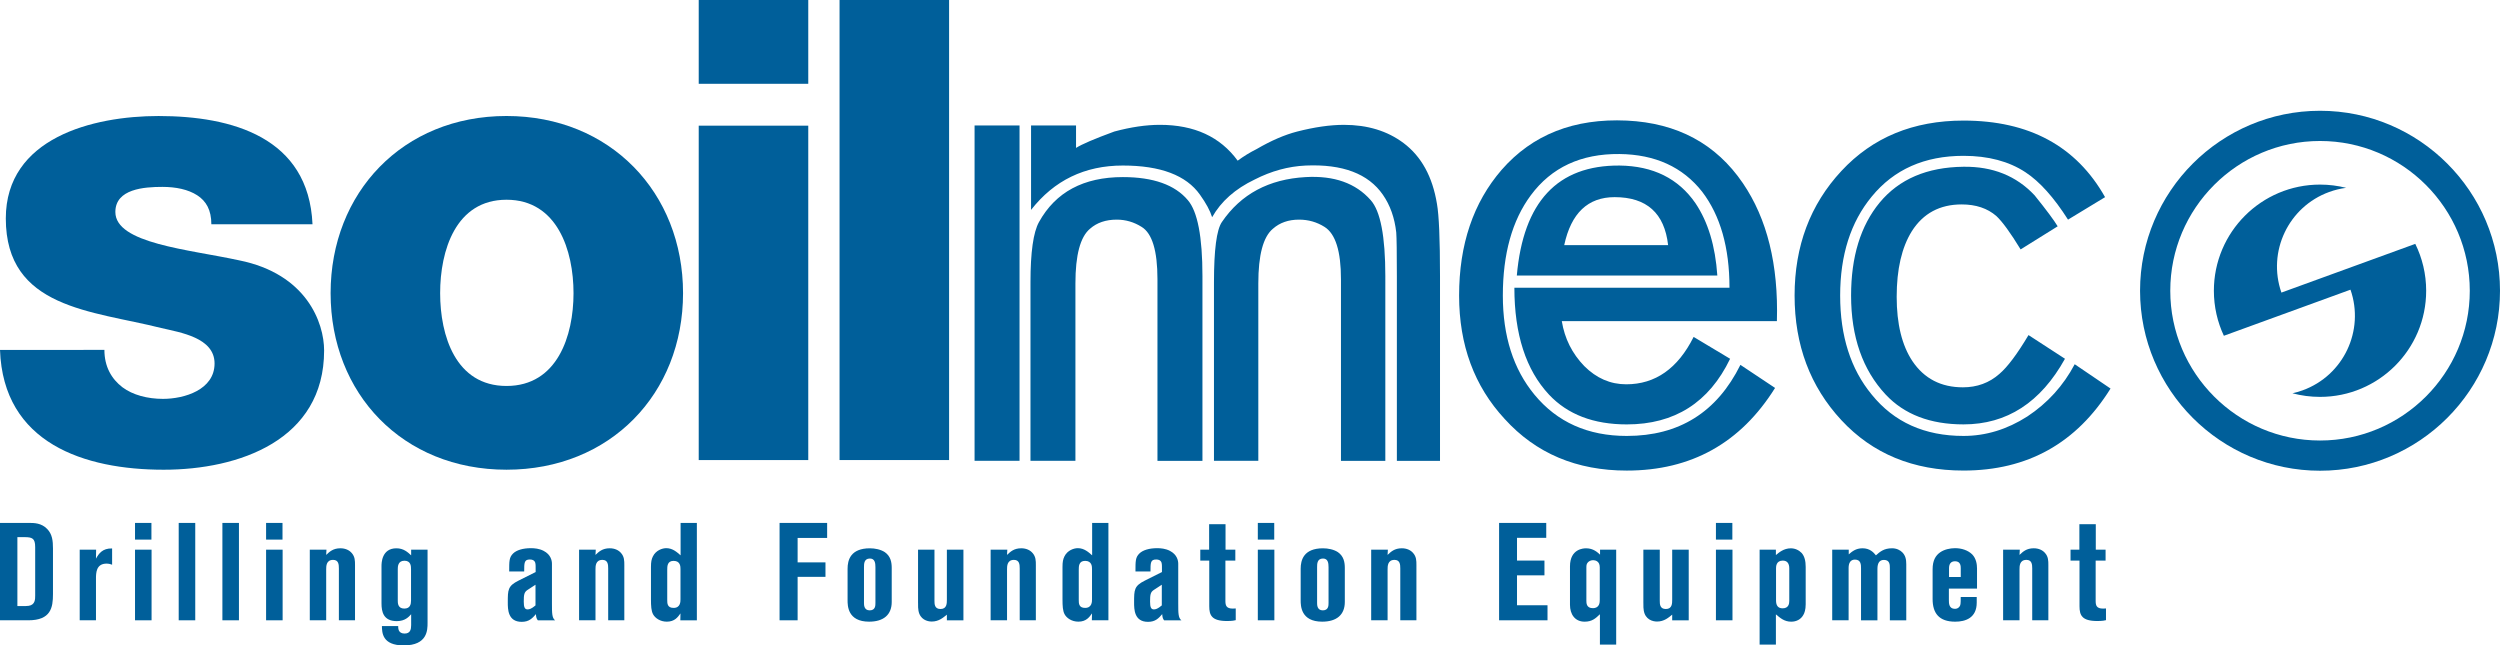
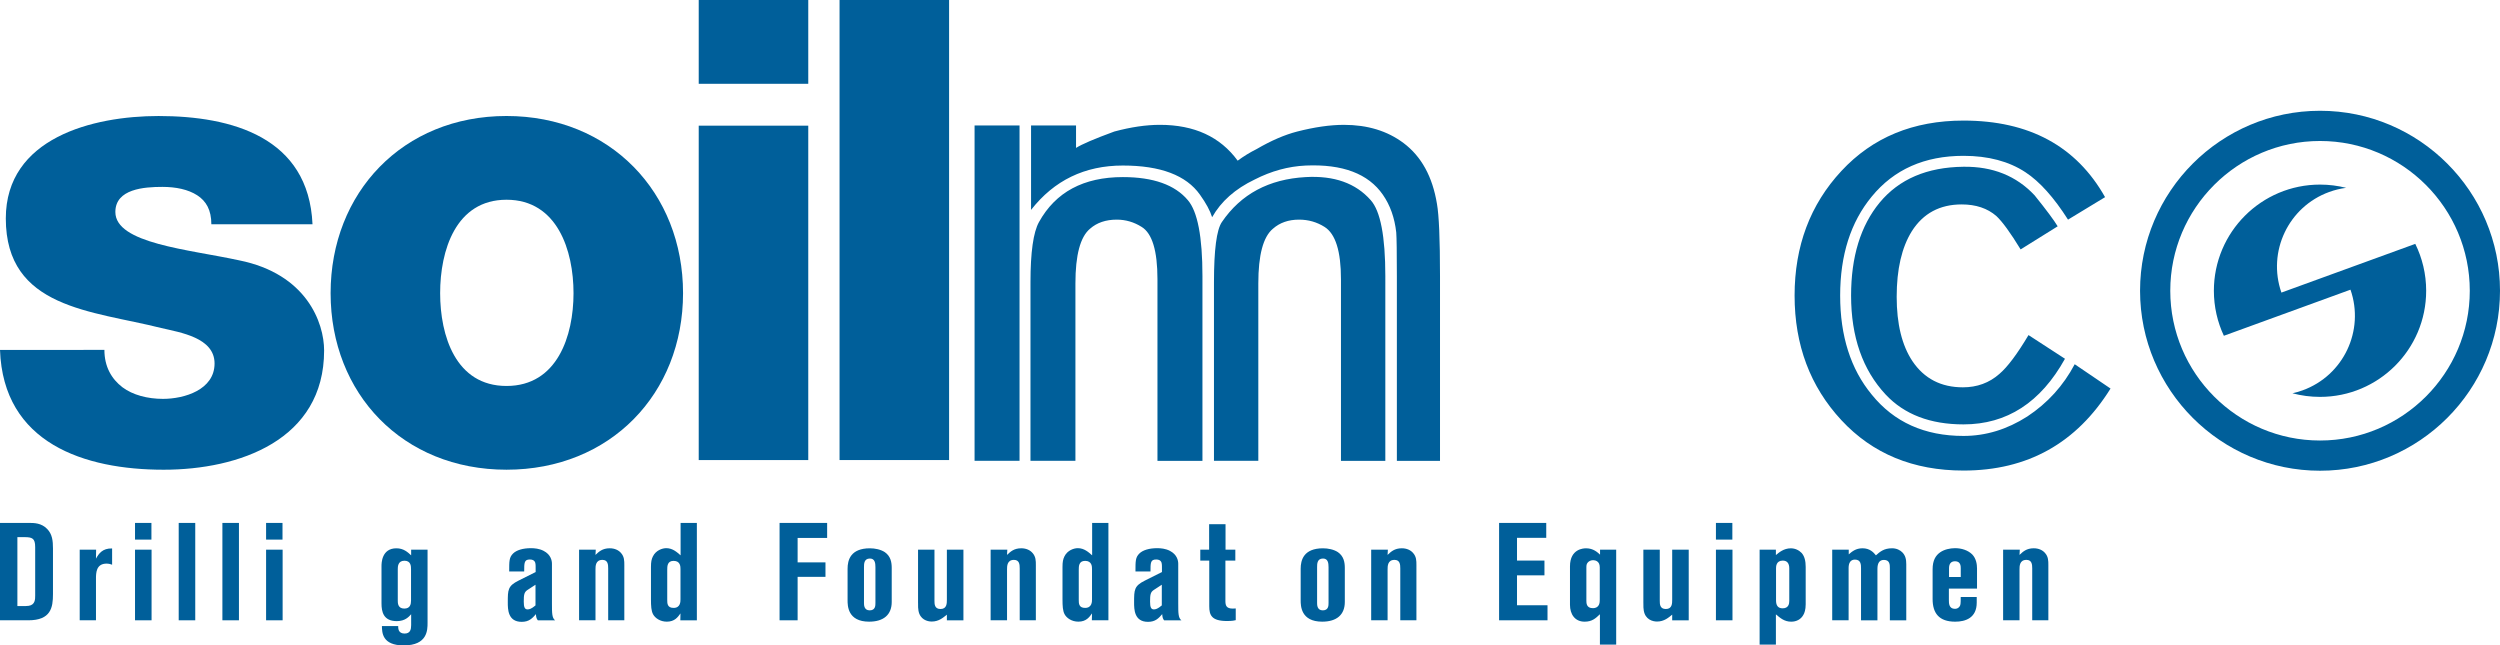
<svg xmlns="http://www.w3.org/2000/svg" version="1.1" id="Layer_1" x="0px" y="0px" width="184.343px" height="47.59px" viewBox="0 0 184.343 47.59" enable-background="new 0 0 184.343 47.59" xml:space="preserve">
  <g>
    <g>
      <path fill-rule="evenodd" clip-rule="evenodd" fill="#005F9A" d="M59.599,0h-8.077v6.177h8.077V0z M51.522,33.923h8.077V9.266    h-8.077V33.923z" />
    </g>
    <g>
      <path fill-rule="evenodd" clip-rule="evenodd" fill="#005F9A" d="M1.282,39.607h0.519c0.58,0,0.793,0.091,0.793,0.732v3.58    c0,0.264,0,0.681-0.479,0.753c-0.111,0.02-0.213,0.02-0.833,0.02V39.607 M-0.039,45.739h2.125c1.668,0,1.82-0.937,1.82-1.933    v-3.356c0-0.57-0.05-1.057-0.427-1.445c-0.436-0.447-0.956-0.447-1.383-0.447h-2.135V45.739z" />
    </g>
    <g>
      <path fill-rule="evenodd" clip-rule="evenodd" fill="#005F9A" d="M5.877,45.739h1.2v-3.062c0-0.406,0-1.118,0.783-1.118    c0.194,0,0.315,0.051,0.407,0.082v-1.2c-0.711-0.021-0.987,0.386-1.19,0.752l0.01-0.661h-1.21V45.739" />
    </g>
    <g>
      <path fill-rule="evenodd" clip-rule="evenodd" fill="#005F9A" d="M9.956,45.739h1.22v-5.208h-1.22V45.739z M9.956,39.789h1.21    v-1.23h-1.21V39.789z" />
    </g>
    <g>
      <rect x="13.177" y="38.559" fill="#005F9A" width="1.22" height="7.18" />
    </g>
    <g>
      <rect x="16.399" y="38.559" fill="#005F9A" width="1.22" height="7.18" />
    </g>
    <g>
      <path fill-rule="evenodd" clip-rule="evenodd" fill="#005F9A" d="M19.621,45.739h1.219v-5.208h-1.219V45.739z M19.621,39.789h1.21    v-1.23h-1.21V39.789z" />
    </g>
    <g>
-       <path fill-rule="evenodd" clip-rule="evenodd" fill="#005F9A" d="M22.842,45.739h1.21v-3.754c0-0.234,0-0.701,0.509-0.701    c0.407,0,0.427,0.345,0.427,0.63v3.825h1.19V41.67c0-0.313,0-0.62-0.245-0.894c-0.173-0.203-0.458-0.347-0.834-0.347    c-0.538,0-0.803,0.256-1.047,0.489l0.021-0.387h-1.23V45.739" />
-     </g>
+       </g>
    <g>
      <path fill-rule="evenodd" clip-rule="evenodd" fill="#005F9A" d="M29.331,41.967c0-0.163,0-0.621,0.49-0.621    c0.487,0,0.487,0.417,0.487,0.641v2.3c0,0.263-0.061,0.588-0.498,0.588c-0.479,0-0.479-0.418-0.479-0.58V41.967 M30.318,40.95    c-0.255-0.236-0.56-0.52-1.089-0.52c-1.098,0-1.098,1.118-1.098,1.312v2.757c0,0.598,0.132,1.301,1.128,1.301    c0.61,0,0.885-0.315,1.058-0.509v0.805c0,0.313-0.061,0.62-0.488,0.62c-0.234,0-0.357-0.102-0.417-0.225    c-0.051-0.122-0.051-0.253-0.051-0.325h-1.2c0.01,0.479,0.02,1.424,1.607,1.424c1.759,0,1.759-1.139,1.759-1.668v-5.39h-1.21    V40.95z" />
    </g>
    <g>
      <path fill-rule="evenodd" clip-rule="evenodd" fill="#005F9A" d="M39.486,44.641c-0.295,0.253-0.458,0.295-0.58,0.295    c-0.213,0-0.285-0.162-0.285-0.57c0-0.519,0.03-0.702,0.275-0.864l0.59-0.386V44.641 M38.652,42.139c0-0.641,0-0.884,0.417-0.884    c0.367,0,0.407,0.234,0.418,0.345c0.01,0.051,0.01,0.102,0.01,0.581l-1.261,0.631c-0.793,0.396-0.793,0.68-0.793,1.606    c0,0.498,0,1.435,1.027,1.435c0.549,0,0.793-0.276,1.048-0.57c0.01,0.223,0.05,0.357,0.143,0.458h1.271    c-0.233-0.184-0.233-0.52-0.233-1.272v-2.899c0-0.234-0.083-0.681-0.621-0.955c-0.315-0.163-0.671-0.194-0.926-0.194    c-0.599,0-1.067,0.144-1.322,0.396c-0.284,0.286-0.284,0.541-0.284,1.323H38.652z" />
    </g>
    <g>
      <path fill-rule="evenodd" clip-rule="evenodd" fill="#005F9A" d="M42.7,45.739h1.21v-3.754c0-0.234,0-0.701,0.509-0.701    c0.407,0,0.427,0.345,0.427,0.63v3.825h1.19V41.67c0-0.313,0-0.62-0.244-0.894c-0.174-0.203-0.458-0.347-0.834-0.347    c-0.54,0-0.804,0.256-1.049,0.489l0.021-0.387H42.7V45.739" />
    </g>
    <g>
      <path fill-rule="evenodd" clip-rule="evenodd" fill="#005F9A" d="M49.2,42.018c0-0.256,0-0.661,0.469-0.661    c0.508,0,0.508,0.436,0.508,0.598v2.239c0,0.162,0,0.631-0.508,0.631c-0.469,0-0.469-0.337-0.469-0.59V42.018 M50.186,40.95    c-0.255-0.224-0.58-0.53-1.057-0.53c-0.285,0-0.763,0.152-0.987,0.61C48.04,41.235,48,41.437,48,41.804v2.38    c0,0.508,0.021,0.854,0.153,1.107c0.152,0.285,0.528,0.549,1.016,0.549c0.58,0,0.814-0.336,1.007-0.609l-0.01,0.508h1.219V38.56    h-1.2V40.95z" />
    </g>
    <g>
      <polyline fill="#005F9A" points="57.483,45.739 58.814,45.739 58.814,42.535 60.868,42.535 60.868,41.468 58.814,41.468     58.814,39.666 60.991,39.666 60.991,38.559 57.483,38.559 57.483,45.739   " />
    </g>
    <g>
      <path fill-rule="evenodd" clip-rule="evenodd" fill="#005F9A" d="M63.708,41.825c0-0.245,0-0.641,0.437-0.641    c0.365,0,0.407,0.335,0.407,0.63v2.643c0,0.194,0,0.549-0.427,0.549c-0.417,0-0.417-0.407-0.417-0.538V41.825 M62.498,44.264    c0,0.386,0,1.576,1.587,1.576c1.078,0,1.668-0.519,1.668-1.454v-2.502c0-0.417-0.072-0.864-0.508-1.169    c-0.306-0.202-0.733-0.285-1.099-0.285c-1.435,0-1.648,0.876-1.648,1.505V44.264z" />
    </g>
    <g>
      <path fill-rule="evenodd" clip-rule="evenodd" fill="#005F9A" d="M67.695,44.457c0,0.296,0,0.407,0.03,0.57    c0.112,0.65,0.641,0.804,0.977,0.804c0.529,0,0.854-0.295,1.118-0.509v0.418h1.22v-5.207h-1.22v3.682c0,0.273,0,0.692-0.468,0.692    c-0.447,0-0.447-0.368-0.447-0.621v-3.753h-1.211V44.457" />
    </g>
    <g>
      <path fill-rule="evenodd" clip-rule="evenodd" fill="#005F9A" d="M73.046,45.739h1.21v-3.754c0-0.234,0-0.701,0.508-0.701    c0.407,0,0.427,0.345,0.427,0.63v3.825h1.19V41.67c0-0.313,0-0.62-0.244-0.894c-0.173-0.203-0.458-0.347-0.834-0.347    c-0.54,0-0.803,0.256-1.048,0.489l0.021-0.387h-1.23V45.739" />
    </g>
    <g>
      <path fill-rule="evenodd" clip-rule="evenodd" fill="#005F9A" d="M79.545,42.018c0-0.256,0-0.661,0.468-0.661    c0.509,0,0.509,0.436,0.509,0.598v2.239c0,0.162,0,0.631-0.509,0.631c-0.468,0-0.468-0.337-0.468-0.59V42.018 M80.532,40.95    c-0.255-0.224-0.58-0.53-1.058-0.53c-0.284,0-0.763,0.152-0.987,0.61c-0.101,0.205-0.141,0.407-0.141,0.773v2.38    c0,0.508,0.02,0.854,0.152,1.107c0.152,0.285,0.529,0.549,1.017,0.549c0.58,0,0.814-0.336,1.007-0.609l-0.011,0.508h1.22V38.56    h-1.2V40.95z" />
    </g>
    <g>
      <path fill-rule="evenodd" clip-rule="evenodd" fill="#005F9A" d="M85.668,44.641c-0.295,0.253-0.458,0.295-0.58,0.295    c-0.213,0-0.285-0.162-0.285-0.57c0-0.519,0.03-0.702,0.275-0.864l0.59-0.386V44.641 M84.834,42.139c0-0.641,0-0.884,0.417-0.884    c0.367,0,0.407,0.234,0.418,0.345c0.01,0.051,0.01,0.102,0.01,0.581l-1.261,0.631c-0.793,0.396-0.793,0.68-0.793,1.606    c0,0.498,0,1.435,1.027,1.435c0.549,0,0.793-0.276,1.046-0.57c0.011,0.223,0.051,0.357,0.143,0.458h1.272    c-0.233-0.184-0.233-0.52-0.233-1.272v-2.899c0-0.234-0.083-0.681-0.621-0.955c-0.315-0.163-0.671-0.194-0.926-0.194    c-0.599,0-1.067,0.144-1.322,0.396c-0.285,0.286-0.285,0.541-0.285,1.323H84.834z" />
    </g>
    <g>
      <path fill="#005F9A" d="M89.158,40.532h-0.652v0.804h0.661v3.366c0,0.661,0.173,1.09,1.312,1.09c0.407,0,0.559-0.042,0.641-0.063    v-0.864c-0.082,0-0.133,0.011-0.214,0.011c-0.487,0-0.548-0.235-0.548-0.57v-2.97h0.732v-0.804h-0.722v-1.881h-1.21V40.532" />
    </g>
    <g>
-       <path fill-rule="evenodd" clip-rule="evenodd" fill="#005F9A" d="M92.748,45.739h1.22v-5.208h-1.22V45.739z M92.748,39.789h1.211    v-1.23h-1.211V39.789z" />
-     </g>
+       </g>
    <g>
      <path fill-rule="evenodd" clip-rule="evenodd" fill="#005F9A" d="M97.119,41.825c0-0.245,0-0.641,0.437-0.641    c0.365,0,0.407,0.335,0.407,0.63v2.643c0,0.194,0,0.549-0.427,0.549c-0.417,0-0.417-0.407-0.417-0.538V41.825 M95.908,44.264    c0,0.386,0,1.576,1.587,1.576c1.078,0,1.668-0.519,1.668-1.454v-2.502c0-0.417-0.072-0.864-0.508-1.169    c-0.306-0.202-0.733-0.285-1.099-0.285c-1.434,0-1.648,0.876-1.648,1.505V44.264z" />
    </g>
    <g>
      <path fill-rule="evenodd" clip-rule="evenodd" fill="#005F9A" d="M101.107,45.739h1.21v-3.754c0-0.234,0-0.701,0.509-0.701    c0.407,0,0.427,0.345,0.427,0.63v3.825h1.19V41.67c0-0.313,0-0.62-0.245-0.894c-0.173-0.203-0.457-0.347-0.834-0.347    c-0.538,0-0.803,0.256-1.048,0.489l0.021-0.387h-1.23V45.739" />
    </g>
    <g>
      <polyline fill="#005F9A" points="110.539,45.739 114.109,45.739 114.109,44.63 111.86,44.63 111.86,42.424 113.884,42.424     113.884,41.335 111.86,41.335 111.86,39.658 114.016,39.658 114.016,38.559 110.539,38.559 110.539,45.739   " />
    </g>
    <g>
      <path fill-rule="evenodd" clip-rule="evenodd" fill="#005F9A" d="M116.976,41.824c0-0.101,0-0.233,0.102-0.346    c0.082-0.101,0.234-0.172,0.396-0.172c0.152,0,0.488,0.071,0.488,0.518v2.4c0,0.174,0,0.62-0.509,0.62    c-0.478,0-0.478-0.375-0.478-0.558V41.824 M117.983,40.899c-0.183-0.173-0.498-0.469-1.028-0.469    c-0.162,0-1.189,0.021-1.189,1.333v2.837c0,0.682,0.356,1.241,1.078,1.241c0.549,0,0.814-0.244,1.129-0.549v2.238h1.2v-6.997    h-1.19V40.899z" />
    </g>
    <g>
      <path fill-rule="evenodd" clip-rule="evenodd" fill="#005F9A" d="M121.178,44.457c0,0.296,0,0.407,0.03,0.57    c0.112,0.65,0.641,0.804,0.977,0.804c0.528,0,0.854-0.295,1.118-0.509v0.418h1.219v-5.207h-1.219v3.682    c0,0.273,0,0.692-0.468,0.692c-0.448,0-0.448-0.368-0.448-0.621v-3.753h-1.21V44.457" />
    </g>
    <g>
      <path fill-rule="evenodd" clip-rule="evenodd" fill="#005F9A" d="M126.528,45.739h1.22v-5.208h-1.22V45.739z M126.528,39.789    h1.211v-1.23h-1.211V39.789z" />
    </g>
    <g>
      <path fill-rule="evenodd" clip-rule="evenodd" fill="#005F9A" d="M130.959,41.936c0-0.152,0-0.599,0.498-0.599    c0.326,0,0.479,0.213,0.479,0.569v2.41c0,0.203-0.051,0.54-0.488,0.54c-0.367,0-0.488-0.234-0.488-0.581V41.936 M129.75,47.529    h1.2v-2.228c0.315,0.265,0.62,0.54,1.129,0.54c0.375,0,0.711-0.163,0.894-0.498c0.082-0.132,0.173-0.385,0.173-0.783v-2.755    c0-0.437-0.082-0.783-0.295-1.027c-0.203-0.213-0.488-0.347-0.803-0.347c-0.519,0-0.885,0.317-1.099,0.498v-0.396h-1.2V47.529z" />
    </g>
    <g>
      <path fill-rule="evenodd" clip-rule="evenodd" fill="#005F9A" d="M135.101,45.739h1.21v-3.856c0-0.364,0.133-0.62,0.468-0.62    c0.448,0,0.448,0.387,0.448,0.652v3.825h1.21v-3.793c0-0.419,0.143-0.661,0.479-0.661c0.437,0,0.437,0.365,0.437,0.61v3.844h1.21    V41.61c0-0.347-0.051-0.642-0.295-0.885c-0.152-0.152-0.407-0.296-0.753-0.296c-0.59,0-0.884,0.245-1.19,0.521    c-0.172-0.215-0.447-0.521-0.987-0.521c-0.498,0-0.782,0.245-1.017,0.449v-0.347h-1.219V45.739" />
    </g>
    <g>
      <path fill-rule="evenodd" clip-rule="evenodd" fill="#005F9A" d="M143.716,41.905c0-0.325,0.133-0.519,0.447-0.519    c0.417,0,0.417,0.376,0.417,0.519v0.641h-0.864V41.905 M143.706,43.401h2.074v-1.485c0-0.305-0.061-0.732-0.356-1.037    c-0.315-0.307-0.783-0.458-1.262-0.458c-0.365,0-0.793,0.091-1.099,0.305c-0.335,0.234-0.558,0.599-0.558,1.251v2.196    c0,1.048,0.478,1.668,1.666,1.668c0.753,0,1.587-0.274,1.587-1.403v-0.417h-1.18c0,0.538-0.009,0.6-0.101,0.721    c-0.071,0.092-0.183,0.152-0.325,0.152c-0.447,0-0.447-0.416-0.447-0.64V43.401z" />
    </g>
    <g>
      <path fill-rule="evenodd" clip-rule="evenodd" fill="#005F9A" d="M147.703,45.739h1.21v-3.754c0-0.234,0-0.701,0.509-0.701    c0.407,0,0.428,0.345,0.428,0.63v3.825h1.19V41.67c0-0.313,0-0.62-0.245-0.894c-0.173-0.203-0.458-0.347-0.834-0.347    c-0.538,0-0.803,0.256-1.048,0.489l0.021-0.387h-1.23V45.739" />
    </g>
    <g>
-       <path fill="#005F9A" d="M153.328,40.532h-0.652v0.804h0.661v3.366c0,0.661,0.173,1.09,1.312,1.09c0.407,0,0.559-0.042,0.641-0.063    v-0.864c-0.082,0-0.133,0.011-0.213,0.011c-0.488,0-0.549-0.235-0.549-0.57v-2.97h0.732v-0.804h-0.722v-1.881h-1.21V40.532" />
-     </g>
+       </g>
    <g>
      <path fill-rule="evenodd" clip-rule="evenodd" fill="#005F9A" d="M95.653,9.699c1.285-0.329,2.434-0.493,3.45-0.493    c1.732,0,3.196,0.447,4.391,1.342c1.314,0.987,2.135,2.48,2.463,4.483c0.15,0.835,0.225,2.614,0.225,5.331v13.619h-3.181V20.362    c0-1.762-0.016-2.838-0.046-3.225c-0.119-1.077-0.448-2.003-0.986-2.778c-1.076-1.553-2.972-2.27-5.69-2.152    c-1.285,0.06-2.539,0.404-3.764,1.031c-1.434,0.686-2.479,1.613-3.136,2.778c-0.149-0.478-0.448-1.031-0.896-1.658    c-1.015-1.435-2.912-2.152-5.69-2.152c-2.808,0-5.062,1.091-6.766,3.271V9.25h3.317v1.657c0.418-0.268,1.359-0.671,2.823-1.209    c1.224-0.329,2.343-0.493,3.36-0.493c2.539,0,4.45,0.881,5.735,2.643c0.448-0.33,0.91-0.613,1.389-0.851    C93.726,10.37,94.727,9.937,95.653,9.699 M102.15,33.981h-3.271V20.585c0-2.06-0.402-3.345-1.21-3.853    c-0.568-0.358-1.194-0.537-1.882-0.537c-0.777,0-1.42,0.224-1.926,0.672c-0.718,0.597-1.076,1.941-1.076,4.032v13.081h-3.27V20.81    c0-2.39,0.194-3.868,0.582-4.436c1.403-2.061,3.465-3.166,6.183-3.316c2.091-0.12,3.689,0.448,4.794,1.702    c0.718,0.806,1.076,2.673,1.076,5.601V33.981z M88.664,33.981h-3.316V20.585c0-2.091-0.388-3.374-1.165-3.853    c-0.568-0.358-1.18-0.537-1.837-0.537c-0.806,0-1.464,0.224-1.971,0.672c-0.717,0.597-1.076,1.941-1.076,4.032v13.081h-3.314    V20.81c0-2.21,0.209-3.689,0.627-4.436c1.225-2.21,3.285-3.316,6.183-3.316c2.24,0,3.838,0.568,4.794,1.702    c0.717,0.836,1.076,2.703,1.076,5.601V33.981z M71.862,9.25h3.316v24.73h-3.316V9.25z" />
    </g>
    <g>
-       <path fill-rule="evenodd" clip-rule="evenodd" fill="#005F9A" d="M119.059,14.537c-1.971,0-3.211,1.18-3.718,3.538h7.661    C122.734,15.717,121.419,14.537,119.059,14.537 M111.846,20.316c0.478-5.436,3.002-8.139,7.572-8.109    c2.479,0.029,4.346,0.956,5.601,2.778c0.926,1.374,1.464,3.152,1.612,5.331H111.846z M130.888,28.605    c-2.538,4.063-6.183,6.094-10.932,6.094c-3.704,0-6.705-1.269-9.006-3.807c-2.241-2.42-3.36-5.452-3.36-9.097    c0-3.763,1.045-6.855,3.136-9.272c2.271-2.6,5.346-3.81,9.23-3.631c3.734,0.178,6.586,1.719,8.559,4.615    c1.79,2.628,2.628,6.018,2.508,10.171h-15.861c0.209,1.285,0.761,2.39,1.658,3.316c0.896,0.896,1.926,1.343,3.091,1.343    c2.151,0,3.808-1.164,4.972-3.494l2.69,1.612c-1.554,3.226-4.093,4.839-7.618,4.839c-2.45,0-4.36-0.732-5.735-2.195    c-1.703-1.823-2.554-4.451-2.554-7.885h15.861c0-2.958-0.672-5.317-2.016-7.079c-1.434-1.822-3.465-2.749-6.094-2.778    c-2.838-0.029-5.018,0.987-6.542,3.046c-1.374,1.852-2.06,4.317-2.06,7.392c0,2.988,0.776,5.423,2.329,7.304    c1.673,2.03,3.943,3.046,6.81,3.046c3.854,0,6.646-1.746,8.379-5.241L130.888,28.605z" />
-     </g>
+       </g>
    <g>
      <path fill-rule="evenodd" clip-rule="evenodd" fill="#005F9A" d="M150.025,14.402c-1.344-1.434-3.091-2.135-5.242-2.106    c-2.689,0.03-4.749,0.912-6.183,2.643c-1.404,1.703-2.106,3.989-2.106,6.855c0,3.047,0.852,5.481,2.554,7.304    c1.374,1.463,3.285,2.195,5.735,2.195c3.196,0,5.69-1.613,7.482-4.839l-2.688-1.746c-0.835,1.403-1.552,2.358-2.15,2.866    c-0.746,0.658-1.643,0.986-2.688,0.986c-1.613,0-2.852-0.642-3.719-1.925c-0.777-1.166-1.164-2.75-1.164-4.749    c0-2.032,0.373-3.645,1.119-4.841c0.836-1.313,2.061-1.971,3.674-1.971c1.045,0,1.896,0.284,2.553,0.852    c0.448,0.418,1.046,1.24,1.793,2.465l2.732-1.703C151.458,16.239,150.891,15.478,150.025,14.402 M144.783,8.891    c-3.704,0-6.706,1.24-9.006,3.719c-2.301,2.478-3.449,5.54-3.449,9.184c0,3.645,1.149,6.706,3.449,9.186    c2.3,2.478,5.302,3.717,9.006,3.717c4.72,0,8.333-2.016,10.842-6.047l-2.642-1.793c-0.837,1.584-2.003,2.867-3.495,3.853    c-1.493,0.956-3.062,1.434-4.705,1.434c-2.867,0-5.123-1.016-6.765-3.046c-1.553-1.882-2.33-4.316-2.33-7.304    c0-2.987,0.777-5.42,2.33-7.302c1.641-2.003,3.897-3.002,6.765-3.002c1.822,0,3.345,0.404,4.57,1.211    c1.045,0.686,2.092,1.851,3.137,3.494l2.732-1.658C153.101,10.774,149.621,8.891,144.783,8.891z" />
    </g>
    <g>
      <path fill="#005F9A" d="M0,25.799c0.238,6.89,6.225,8.837,12.068,8.837c5.558,0,11.831-2.186,11.831-8.789    c0-2.043-1.284-5.652-6.272-6.652c-3.705-0.807-9.121-1.235-9.121-3.562c0-1.71,2.137-1.852,3.469-1.852    c0.997,0,1.899,0.189,2.564,0.617c0.666,0.429,1.045,1.093,1.045,2.139h7.459c-0.284-6.415-5.938-7.982-11.354-7.982    c-4.846,0-11.261,1.615-11.261,7.553c0,6.652,6.367,6.795,11.45,8.077c1.426,0.334,3.943,0.712,3.943,2.615    c0,1.946-2.232,2.612-3.801,2.612c-1.14,0-2.232-0.285-2.992-0.856c-0.808-0.618-1.33-1.52-1.33-2.755H0" />
    </g>
    <g>
      <path fill-rule="evenodd" clip-rule="evenodd" fill="#005F9A" d="M24.378,21.617c0,7.413,5.321,13.018,12.971,13.018    c7.649,0,13.017-5.605,13.017-13.018c0-7.41-5.368-13.064-13.017-13.064C29.699,8.553,24.378,14.207,24.378,21.617 M32.455,21.617    c0-3.135,1.141-6.889,4.894-6.889c3.754,0,4.941,3.754,4.941,6.889c0,3.136-1.187,6.843-4.941,6.843    C33.596,28.46,32.455,24.753,32.455,21.617z" />
    </g>
    <g>
      <rect x="61.906" y="0" fill="#005F9A" width="8.077" height="33.923" />
    </g>
    <g>
      <path fill="#005F9A" d="M163.245,21.439c0-4.323,3.505-7.828,7.828-7.828c0.665,0,1.309,0.084,1.925,0.239    c-0.419,0.054-0.838,0.156-1.251,0.306c-3.01,1.095-4.573,4.403-3.522,7.419l9.871-3.593c0.513,1.043,0.803,2.216,0.803,3.457    c0,4.323-3.504,7.826-7.826,7.826c-0.704,0-1.385-0.092-2.034-0.265c0.253-0.057,0.507-0.128,0.758-0.221    c3.009-1.095,4.572-4.403,3.521-7.419l-9.336,3.399C163.51,23.75,163.245,22.626,163.245,21.439" />
    </g>
    <g>
      <path fill="#005F9A" d="M171.073,34.71c-7.318,0-13.271-5.953-13.271-13.271s5.953-13.271,13.271-13.271    c7.317,0,13.27,5.953,13.27,13.271S178.39,34.71,171.073,34.71z M171.073,10.396c-6.089,0-11.043,4.954-11.043,11.043    s4.954,11.043,11.043,11.043c6.088,0,11.042-4.954,11.042-11.043S177.161,10.396,171.073,10.396z" />
    </g>
  </g>
</svg>